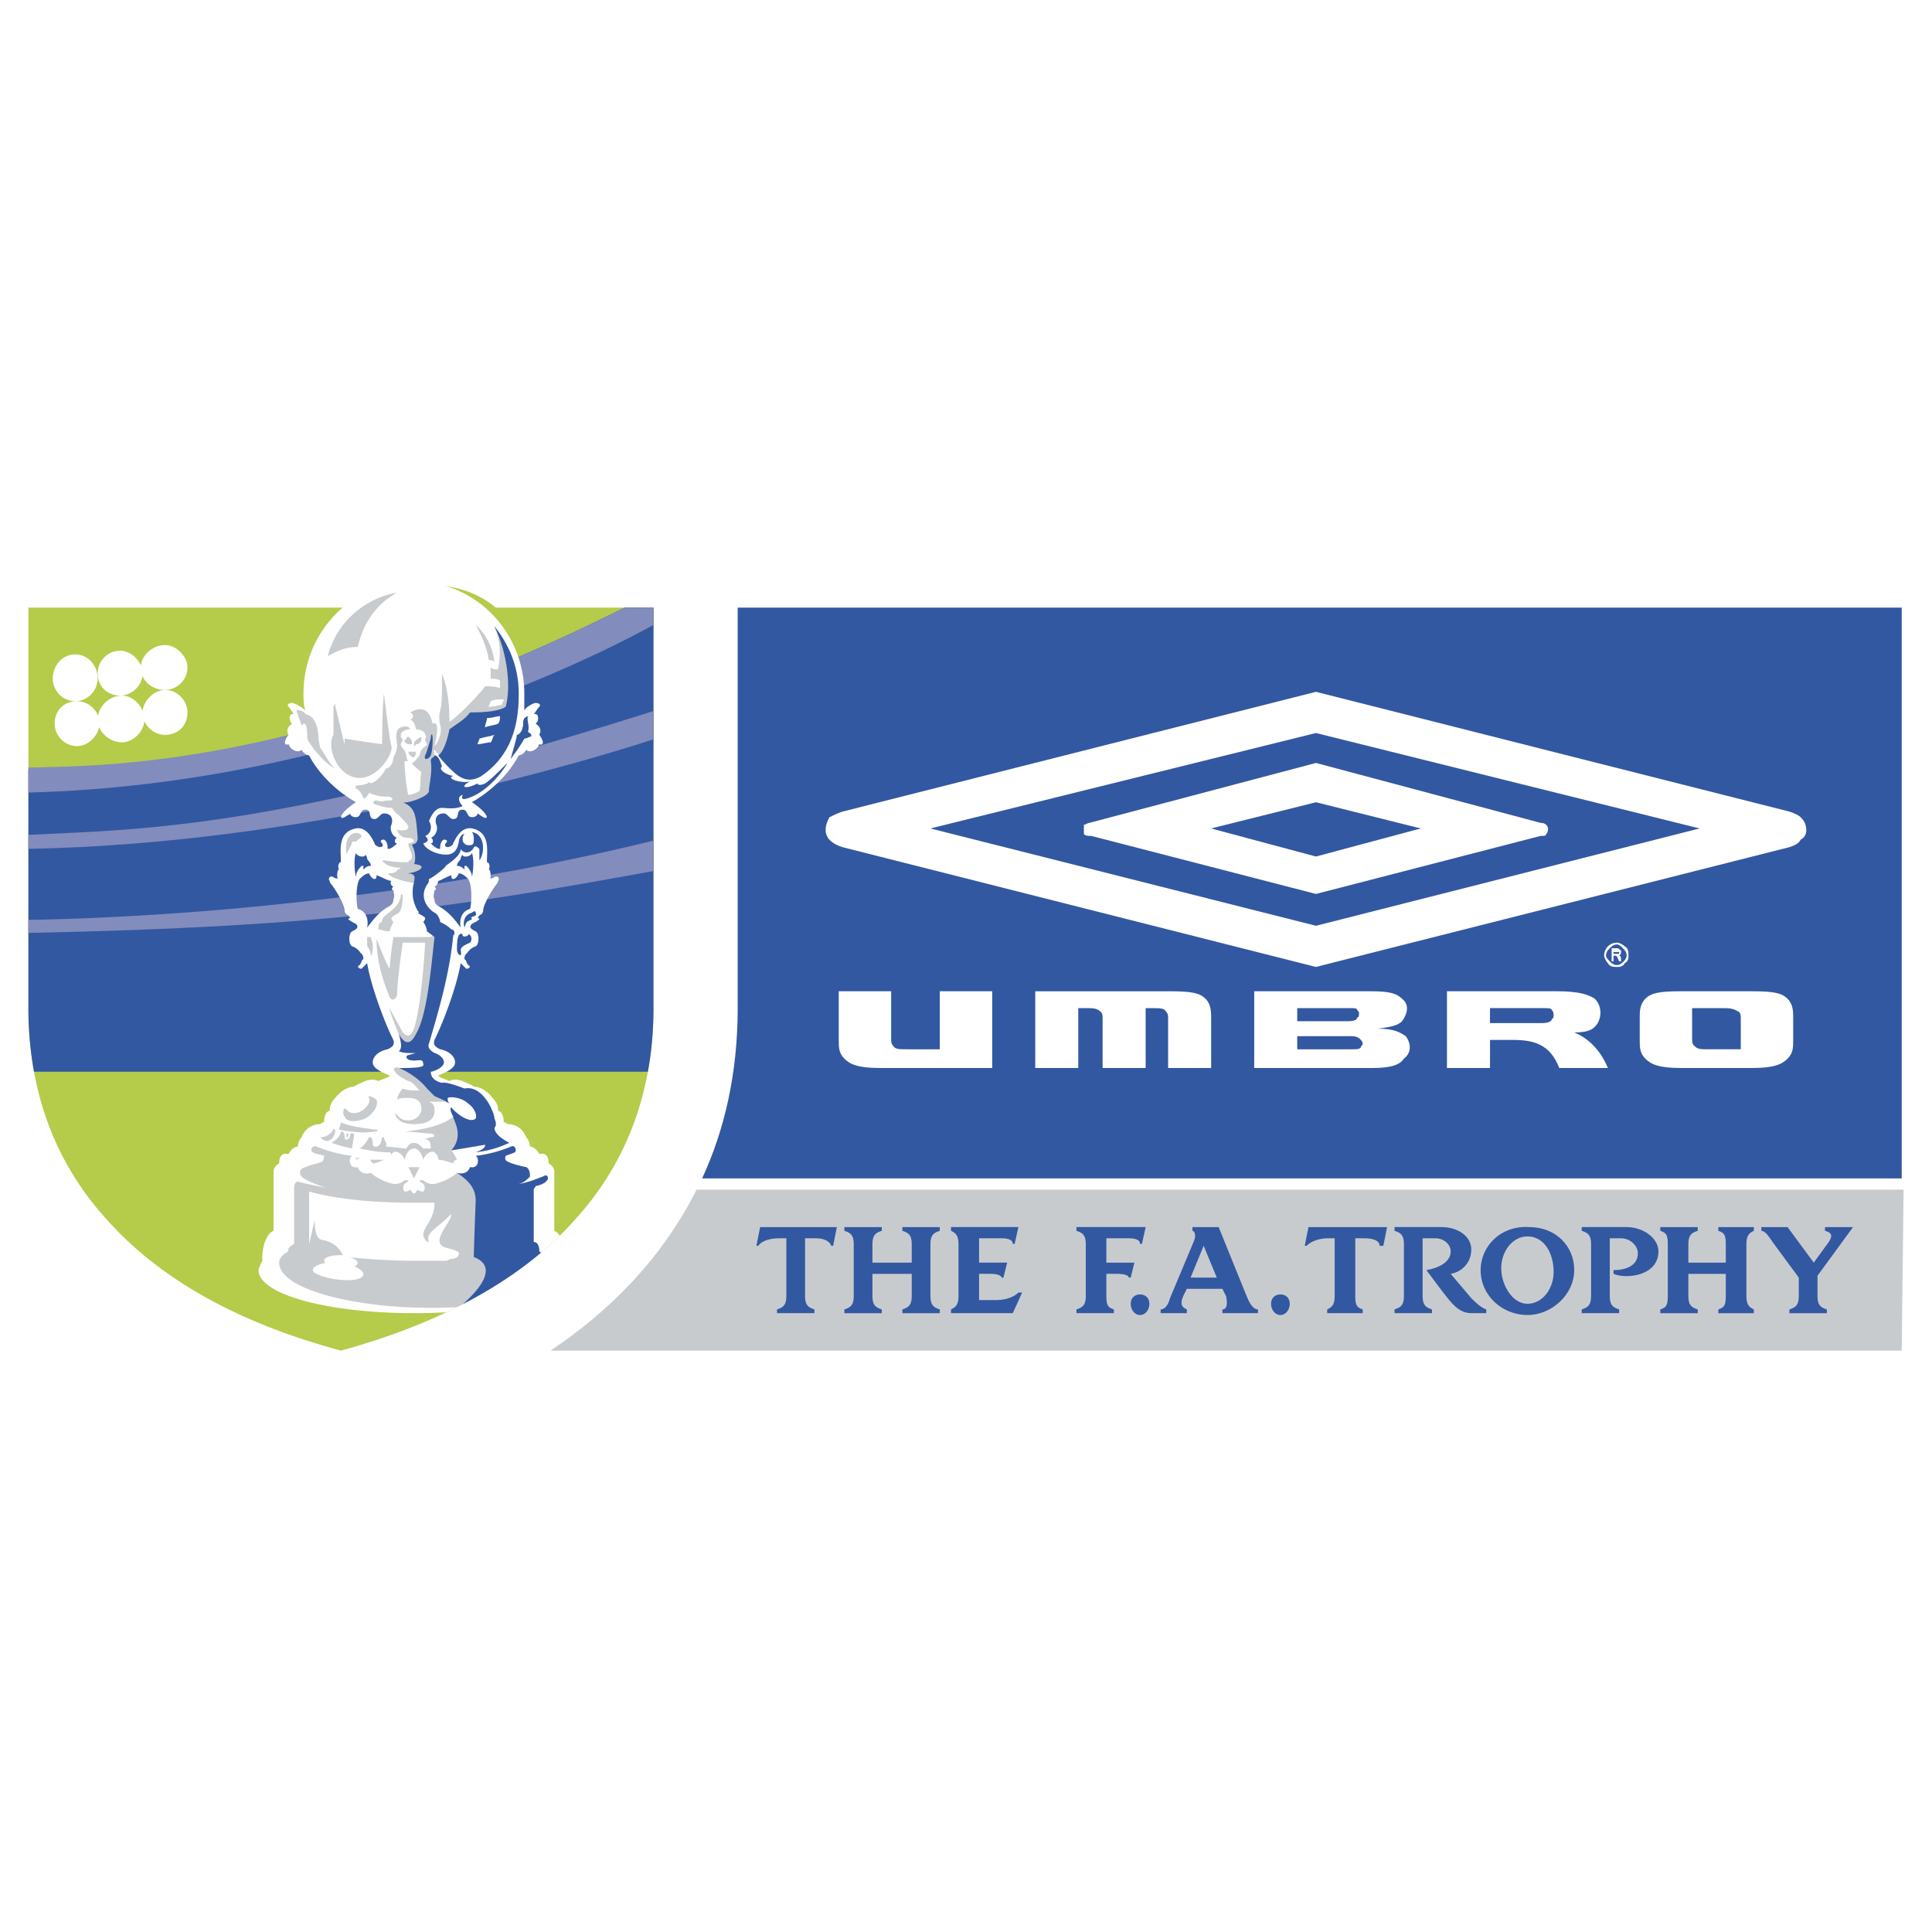
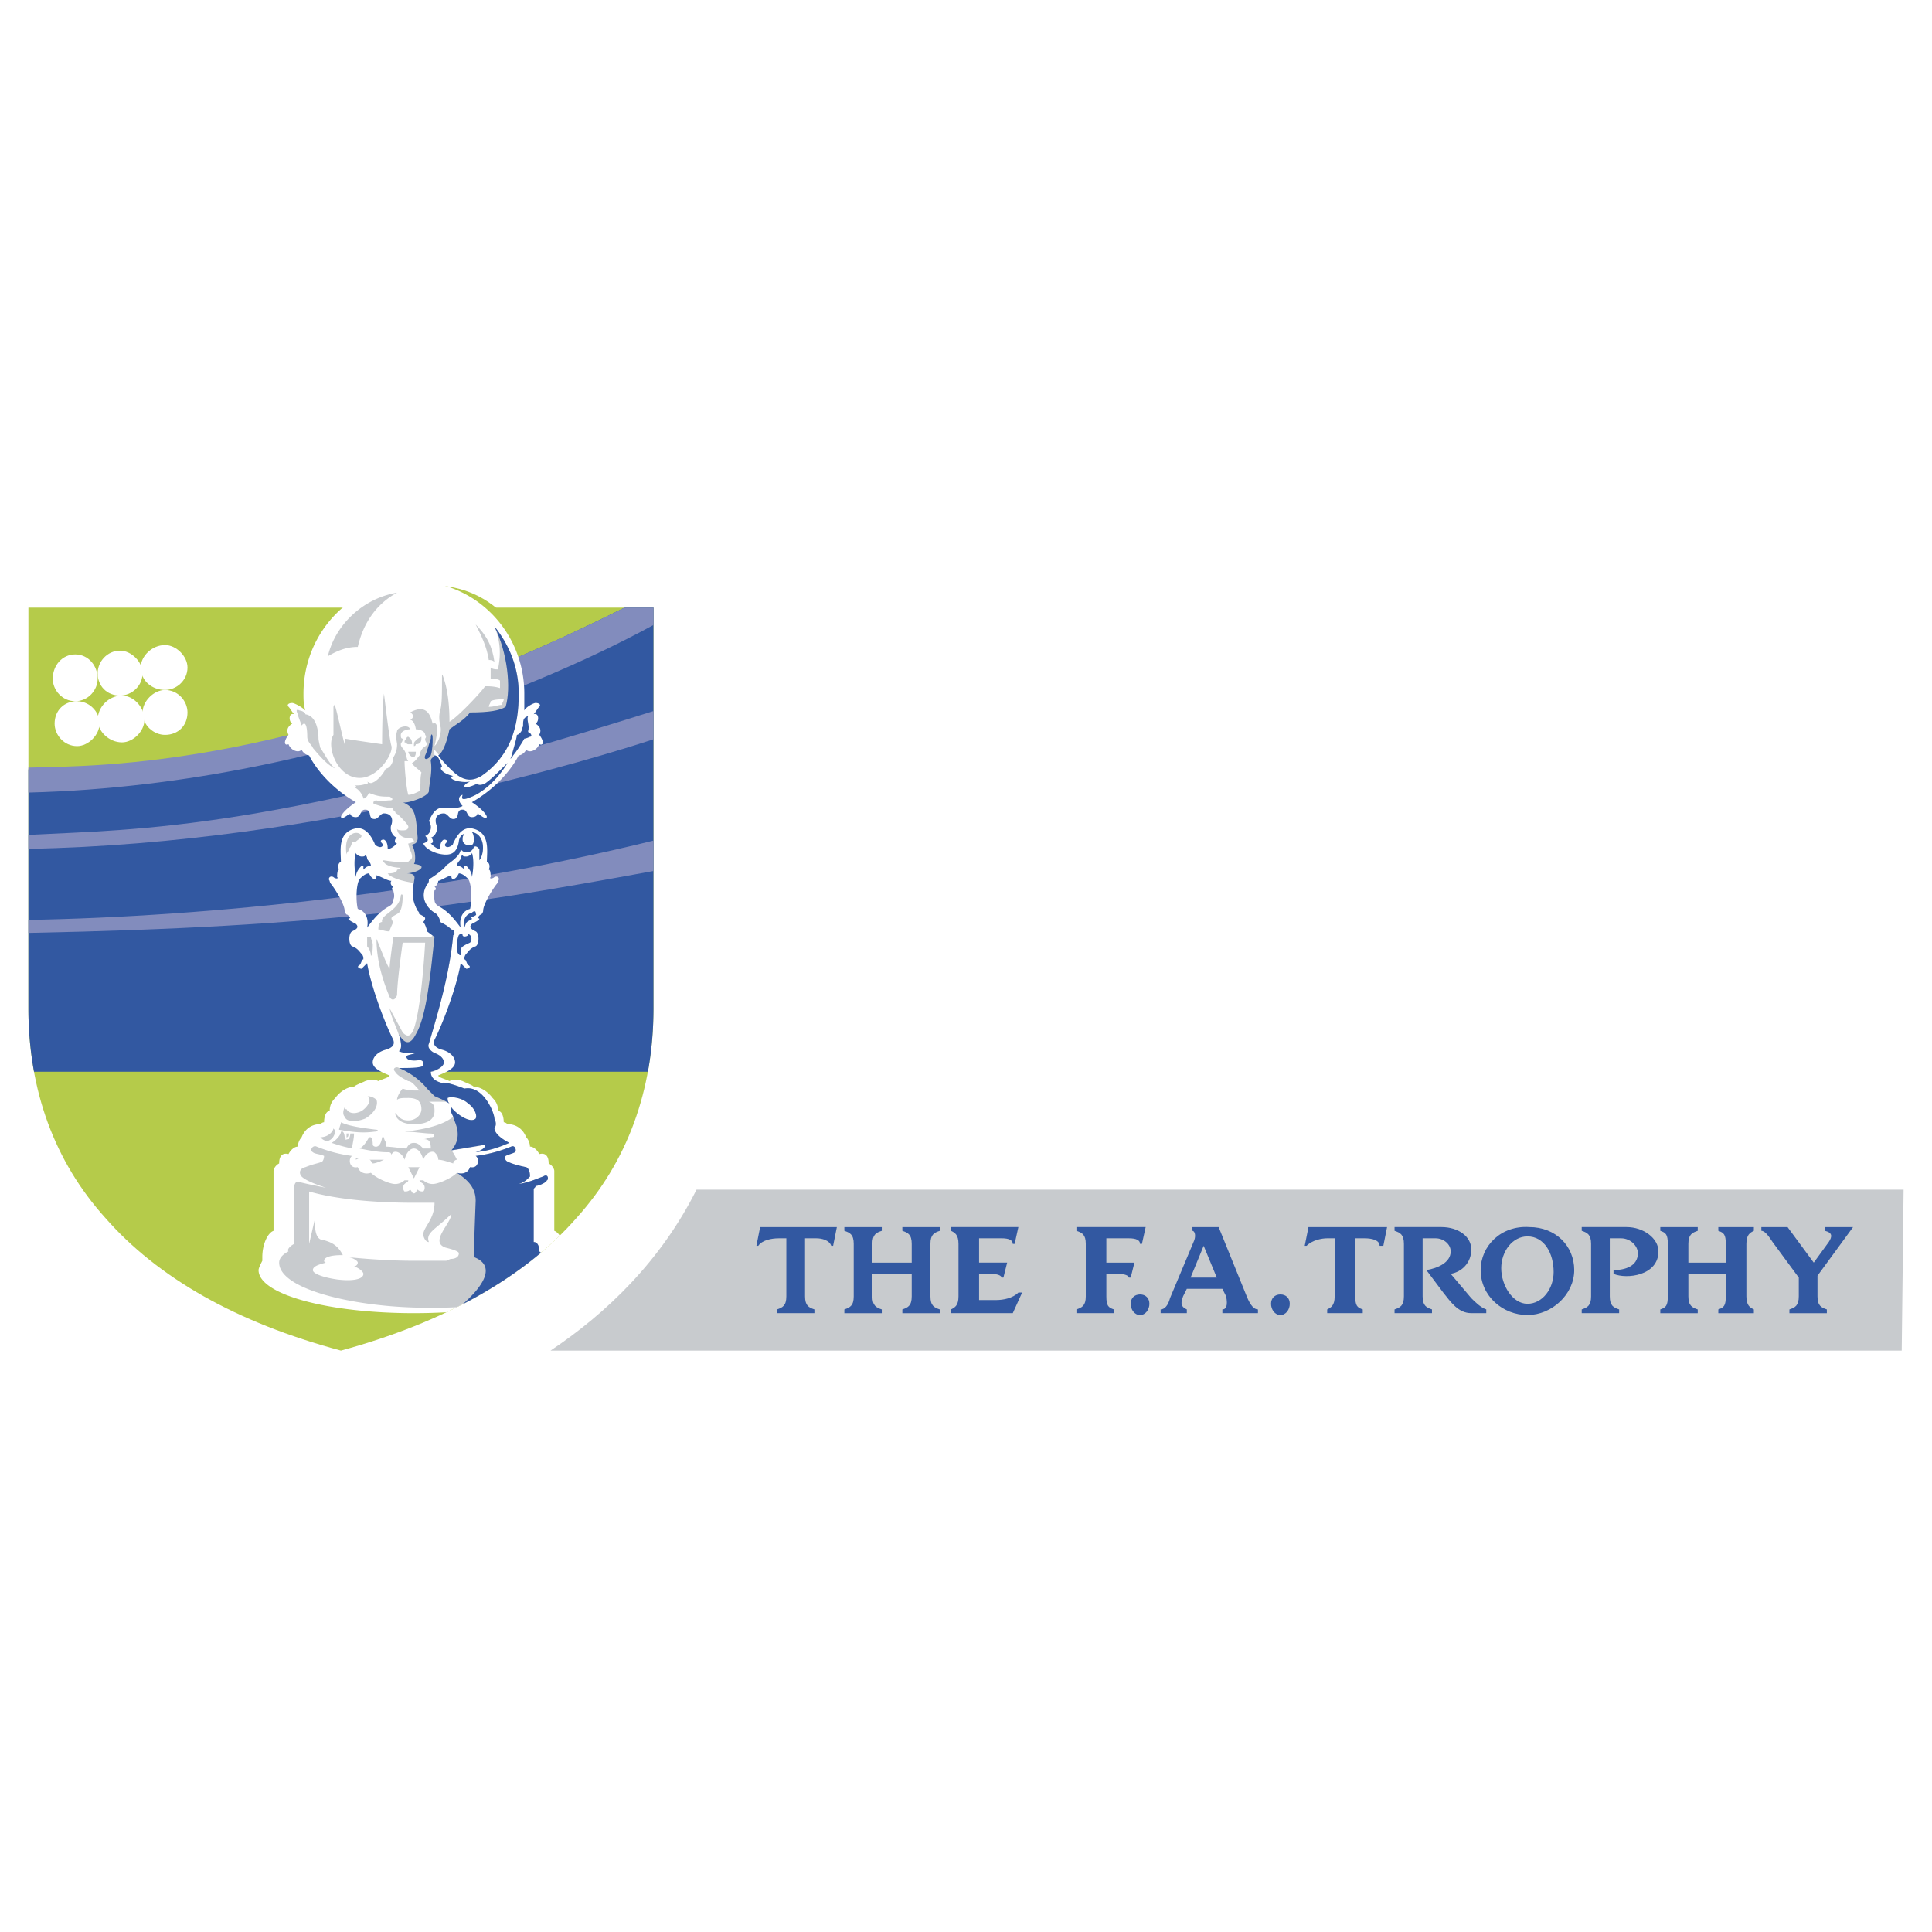
<svg xmlns="http://www.w3.org/2000/svg" width="2500" height="2500" viewBox="0 0 192.756 192.756">
  <g fill-rule="evenodd" clip-rule="evenodd">
-     <path fill="#fff" d="M0 0h192.756v192.756H0V0z" />
-     <path d="M73.599 60.623v39.958c0 6.535-1.307 12.135-3.548 16.99h119.683V60.623H73.599z" fill="#3258a1" />
    <path d="M69.492 118.691c-3.548 7.094-8.963 12.322-14.564 16.057h134.807l.188-16.057H69.492z" fill="#c8cbce" />
    <path d="M75.839 122.426h7.655l-.373 1.867h-.187c-.187-.561-.934-.748-1.494-.748h-1.12v5.789c0 .934.374 1.119.934 1.307v.373H77.52v-.373c.56-.188.934-.373.934-1.307v-5.789h-.747c-.747 0-1.68.188-2.054.748h-.187l.373-1.867zM93.764 122.799c-.561.186-.934.373-.934 1.307v5.229c0 .934.373 1.119.934 1.307v.373H90.03v-.373c.56-.188.934-.373.934-1.307v-2.242h-3.921v2.242c0 .934.373 1.119.934 1.307v.373h-3.734v-.373c.56-.188.934-.373.934-1.307v-5.229c0-.934-.374-1.121-.934-1.307v-.373h3.734v.373c-.561.186-.934.373-.934 1.307v1.867h3.921v-1.867c0-.934-.374-1.121-.934-1.307v-.373h3.734v.373zM99.365 129.707c.748 0 1.682-.188 2.24-.748h.373l-.932 2.055h-6.163v-.373c.374-.188.747-.373.747-1.307v-5.229c0-.934-.374-1.121-.747-1.307v-.373h6.721l-.373 1.68h-.186c0-.373-.375-.561-1.121-.561h-2.24v2.428h2.801l-.373 1.494h-.188c0-.188-.373-.375-1.121-.375h-1.119v2.615h1.681v.001zM114.303 122.426l-.373 1.68h-.188c0-.373-.373-.561-1.121-.561h-2.24v2.428h2.801l-.373 1.494h-.188c0-.188-.373-.375-1.119-.375h-1.121v2.242c0 .934.188 1.119.748 1.307v.373h-3.734v-.373c.561-.188.934-.373.934-1.307v-5.229c0-.934-.373-1.121-.934-1.307v-.373h6.908v.001zM113.742 129.146c.561 0 .934.373.934.934s-.373 1.121-.934 1.121-.934-.561-.934-1.121.374-.934.934-.934zM120.09 124.293l1.309 3.174h-2.615l1.306-3.174zm1.494-1.867h-2.613v.373c.186 0 .373.373.186.934l-2.426 5.787c-.188.748-.561 1.121-.934 1.121v.373h2.613v-.373c-.373-.188-.746-.373-.373-1.307l.373-.748h3.547l.375.748c.186.934 0 1.307-.375 1.307v.373h3.549v-.373c-.373 0-.748-.373-1.121-1.307l-2.801-6.908zM127.746 129.146c.561 0 .934.373.934.934s-.373 1.121-.934 1.121-.934-.561-.934-1.121.374-.934.934-.934zM130.547 122.426h7.842l-.373 1.867h-.373c0-.561-.748-.748-1.494-.748h-.934v5.789c0 .934.186 1.119.746 1.307v.373h-3.547v-.373c.373-.188.746-.373.746-1.307v-5.789h-.746c-.561 0-1.494.188-2.055.748h-.186l.374-1.867zM143.99 128.959l-1.68-2.24c1.119-.186 2.426-.746 2.426-1.867 0-.746-.746-1.307-1.494-1.307h-1.307v5.789c0 .934.375 1.119.934 1.307v.373h-3.734v-.373c.561-.188.934-.373.934-1.307v-5.229c0-.934-.373-1.121-.934-1.307v-.373h4.668c1.682 0 2.988.932 2.988 2.24 0 1.307-.934 2.24-2.055 2.426l2.055 2.428c.373.373.934.934 1.494 1.121v.373h-1.494c-1.307.001-2.055-1.12-2.801-2.054zM152.393 131.201c-2.428 0-4.668-1.867-4.668-4.482 0-2.426 2.053-4.48 4.854-4.293 2.615 0 4.482 1.867 4.482 4.293 0 2.427-2.241 4.482-4.668 4.482zm0-1.121c1.492 0 2.613-1.494 2.613-3.174 0-1.867-.934-3.549-2.613-3.549-1.494 0-2.615 1.494-2.615 3.176-.001 1.68 1.12 3.547 2.615 3.547zM162.287 122.426c1.682 0 3.176 1.119 3.176 2.426 0 2.428-3.176 2.801-4.482 2.24v-.373c1.121 0 2.428-.373 2.428-1.68 0-.746-.746-1.494-1.68-1.494h-1.121v5.789c0 .934.373 1.119.934 1.307v.373h-3.734v-.373c.561-.188.934-.373.934-1.307v-5.229c0-.934-.373-1.121-.934-1.307v-.373h4.479v.001zM174.984 122.799c-.373.186-.746.373-.746 1.307v5.229c0 .934.373 1.119.746 1.307v.373h-3.547v-.373c.559-.188.746-.373.746-1.307v-2.242h-3.734v2.242c0 .934.373 1.119.934 1.307v.373h-3.734v-.373c.561-.188.748-.373.748-1.307v-5.229c0-.934-.188-1.121-.748-1.307v-.373h3.734v.373c-.561.186-.934.373-.934 1.307v1.867h3.734v-1.867c0-.934-.188-1.121-.746-1.307v-.373h3.547v.373zM179.465 127.467l-2.613-3.549c-.373-.561-.746-1.119-1.121-1.119v-.373h2.615l2.613 3.547 1.494-2.055c.373-.561.373-.934-.373-1.119v-.373h2.801l-3.549 4.854v2.055c0 .934.373 1.119.934 1.307v.373h-3.734v-.373c.561-.188.934-.373.934-1.307v-1.868h-.001z" fill="#3258a1" />
    <path d="M2.834 60.623v39.958c0 8.215 2.614 15.311 7.655 20.91 5.228 5.977 13.07 10.457 23.526 13.258 10.269-2.801 18.298-7.281 23.525-13.258 5.041-5.6 7.655-12.695 7.655-20.91V60.623H2.834z" fill="#b5cb4a" />
    <path d="M45.965 68.278c2.614 2.801 3.361 4.668 7.469 2.241v-.747c0-6.348-4.108-11.39-10.456-11.39.934 4.668 1.12 7.095 2.987 9.896z" fill="#b5cb4a" />
    <path d="M5.262 67.718c0-1.307.933-2.427 2.24-2.427s2.241 1.12 2.241 2.427c0 1.121-.934 2.241-2.241 2.241s-2.24-1.121-2.24-2.241zM5.449 72.199c0-1.307.934-2.24 2.241-2.24 1.12 0 2.24.934 2.24 2.24 0 1.12-1.12 2.241-2.24 2.241-1.308-.001-2.241-1.121-2.241-2.241zM9.743 67.158c0-1.121.934-2.241 2.24-2.241 1.121 0 2.241 1.12 2.241 2.241 0 1.307-1.12 2.24-2.241 2.24-1.306 0-2.24-.934-2.24-2.24z" fill="#fff" />
    <path d="M9.743 71.826c0-1.307 1.12-2.428 2.427-2.428 1.12 0 2.24 1.121 2.24 2.428 0 1.12-1.12 2.24-2.24 2.24-1.307 0-2.427-1.12-2.427-2.24zM14.038 66.597c0-1.12 1.12-2.24 2.427-2.24 1.12 0 2.241 1.12 2.241 2.24 0 1.307-1.121 2.241-2.241 2.241-1.307 0-2.427-.934-2.427-2.241z" fill="#fff" />
    <path d="M14.224 71.079c0-1.12 1.121-2.24 2.241-2.24 1.307 0 2.241 1.12 2.241 2.24 0 1.307-.934 2.24-2.241 2.24-1.12 0-2.241-.933-2.241-2.24z" fill="#fff" />
    <path d="M64.64 106.928H3.394a35.294 35.294 0 0 1-.56-6.348V76.765c7.271-.224 27.344-.05 59.47-16.143h2.893v39.958c0 2.197-.186 4.316-.557 6.348z" fill="#3258a1" />
    <path d="M2.834 83.296c11.235-.578 24.55-.39 62.362-12.354v2.816c-4.872 1.601-32.938 10.406-62.362 10.929v-1.391zM2.834 91.779c18.125-.323 41.342-2.74 62.362-7.911v3.033c-19.523 3.574-32.357 5.576-62.362 6.176v-1.298zM2.834 76.583c7.271-.195 27.344.122 59.47-15.961h2.893v1.73c-4.63 2.558-30.261 15.899-62.363 16.722v-2.491z" fill="#828cbd" />
    <path d="M55.849 123.281c-.168-.248-.358-.42-.548-.482v-5.975c0-.188-.187-.561-.561-.748 0-.561-.187-1.119-.934-.934-.187-.373-.56-.746-.933-.746 0-.373-.187-.748-.374-.934-.374-.934-1.121-1.307-1.867-1.307 0 0-.187-.188-.374-.188 0-.561-.187-1.121-.56-1.121 0-.559-.187-.932-.56-1.307-.56-.746-1.307-1.119-1.867-1.119-.187-.188-.747-.375-1.121-.561-.56-.188-.933-.188-1.307 0-.374-.188-1.12-.373-1.12-.561.934-.373 1.68-.746 1.68-1.307s-.56-1.121-1.494-1.307c-.374-.188-.747-.373-.56-.934.934-1.867 2.24-5.414 2.614-7.656l.561.561c.187 0 .56-.187.187-.373-.187-.188-.187-.561-.374-.561 0-.187 0-.373.187-.56.187-.187.373-.56.933-.747.374-.187.374-1.307 0-1.493-.373-.187-.747-.374-.373-.747.747-.374.933-.561.56-.561 0 0 .187-.373.373-.373 0 0 .187-.187.187-.374 0-.56.747-1.867 1.307-2.614.187-.187.187-.374.187-.374.187-.187 0-.56-.374-.374-.187.187-.56.187-.373 0 0-.187 0-.747-.187-.747.187-.373 0-.747-.187-.747 0-1.121.374-2.987-1.494-3.361-1.121-.187-1.681 1.12-1.867 1.494 0 .187-.374.374-.56.374-.187 0-.374-.187-.187-.374s.187-.374-.187-.374c-.374.187-.374.747-.374.934-.374 0-.747-.374-.934-.56.374 0 .187-.56 0-.56.56-.187.747-.934.56-1.307-.187-.561 0-1.121.747-1.121.374 0 .56.56.934.56.747 0 .187-.934.933-.934.561 0 .374.747.934.747.373 0 .56-.187.56-.374.56.374.747.56.934.374 0-.187-.374-.747-1.494-1.494 2.614-1.494 4.107-3.548 4.667-4.668.187 0 .561-.187.747-.56.374.373 1.12 0 1.307-.561.374.187.561-.187 0-.934.187-.373.187-.747-.373-1.12.373-.187.373-1.12-.187-.934.187-.187.374-.56.56-.747.187-.187 0-.374-.373-.374-.187 0-.934.374-1.12.747v-1.681c0-6.162-4.855-11.203-11.016-11.203-6.162 0-11.016 5.042-11.016 11.203 0 .56 0 1.12.187 1.681-.373-.374-1.12-.747-1.307-.747-.374 0-.56.187-.374.374.187.187.374.56.561.747-.561-.187-.561.747-.187.934-.56.374-.56.747-.374 1.12-.56.747-.373 1.121 0 .934.187.561.934.934 1.308.561.187.373.56.56.746.56.561 1.12 2.054 3.174 4.668 4.668-1.12.747-1.493 1.307-1.493 1.494.187.187.373 0 .933-.374 0 .187.187.374.56.374.561 0 .374-.747.934-.747.747 0 .187.934.934.934.374 0 .56-.56.934-.56.747 0 .934.56.747 1.121-.187.373 0 1.12.56 1.307-.187 0-.374.56 0 .56-.187.187-.56.56-.934.56 0-.187 0-.747-.374-.934-.374 0-.374.187-.187.374s0 .374-.187.374c-.186 0-.56-.187-.56-.374-.187-.374-.747-1.68-1.867-1.494-1.867.374-1.493 2.24-1.493 3.361-.187 0-.374.374-.187.747-.187 0-.187.561-.187.747.187.187-.187.187-.374 0-.374-.187-.561.187-.374.374 0 0 0 .187.187.374.56.747 1.307 2.054 1.307 2.614 0 .187.187.374.187.374.187 0 .374.373.374.373-.374 0-.187.187.56.561.374.373 0 .56-.373.747-.374.187-.374 1.307 0 1.493.56.187.747.561.934.747.187.187.187.373.187.56-.187 0-.187.373-.373.561-.374.187 0 .373.187.373l.56-.561c.374 2.242 1.68 5.789 2.614 7.656.187.561-.187.746-.56.934-.933.186-1.494.746-1.494 1.307s.747.934 1.681 1.307c0 .188-.747.373-1.12.561-.374-.188-.747-.188-1.308 0-.373.186-.934.373-1.12.561-.56 0-1.307.373-1.867 1.119-.373.375-.56.748-.56 1.307-.374 0-.56.561-.56 1.121-.187 0-.374.188-.374.188-.747 0-1.494.373-1.867 1.307a1.426 1.426 0 0 0-.374.934c-.373 0-.747.373-.934.746-.747-.186-.934.373-.934.934-.373.188-.56.561-.56.748v5.975c-.56.186-1.12 1.307-1.12 2.613v.373c-.187.375-.374.748-.374.934 0 2.428 6.908 4.295 15.498 4.295a57.74 57.74 0 0 0 3.245-.09c4.472-2.113 8.268-4.67 11.309-7.643zm-20.34-38.199c0 .187.374.374.561.374s.373 0 .373-.187c.187.187.187.373.187.373 0 .187.374.374.374.747-.374 0-.561.187-.747.373v-.373h-.187c-.374.373-.561.747-.561 1.12-.186-.933-.186-1.867 0-2.427zm3.735 4.668c0 .374-.187.56-.56.747-.933.561-1.494 1.307-2.054 2.054.187-.934-.187-1.68-.934-1.867-.187-.747-.187-2.427.187-2.987.187-.187.56-.56.933-.56.187.373.374.56.56.56.187 0 .187-.187.187-.374.56.187 1.12.56 1.494.56-.187.187 0 .56.187.56-.187.187-.187.374 0 .374 0 .186.187.559 0 .933zm6.721-4.108s0-.187.187-.373c0 .187.187.187.374.187s.56-.187.56-.374c.187.56.187 1.494 0 2.427 0-.373-.187-.747-.56-1.12h-.187v.373c-.187-.187-.374-.373-.747-.373 0-.373.373-.56.373-.747zm-2.613 3.174c.187 0 .187-.187 0-.374.187 0 .374-.374.374-.56.187 0 .747-.374 1.307-.56 0 .187 0 .374.187.374s.373-.187.56-.56c.373 0 .747.373.934.56.374.56.374 2.24.187 2.987-.747.187-1.12.933-.934 1.867-.56-.747-1.12-1.493-2.054-2.054-.374-.187-.56-.373-.56-.747-.188-.373-.001-.746-.001-.933z" fill="#fff" />
    <path d="M37.19 116.076c.374 0 1.12-.373 1.12-.373h-1.494c.187 0 .187.188.374.373zM40.738 116.449l.56 1.121.56-1.121h-1.12zM40.738 73.506c-.187 0-.187.187-.187.187-.187.187-.187.187-.187.374.187 0 .187.187.374.187h.374c-.001-.562-.188-.562-.374-.748zM49.326 66.037c-.187-1.494-.747-2.614-1.867-3.734.56 1.12 1.121 2.24 1.307 3.547.187.001.374.001.56.187zM41.484 74.252c.374 0 .56-.187.56-.56v-.187c-.374.187-.374.187-.56.374-.187.187-.187.187-.187.56.001 0 .187 0 .187-.187z" fill="#c8cbce" />
    <path d="M39.617 74.252c0 .187 0 .747-.374 1.307 0 .56-.373 1.121-.747 1.121-.187.373-.56.934-1.12 1.307-.373.187-.373.187-.747 0 .187.187 0 .187 0 .187-.56.187-.747.187-1.307.187.187 0 .374.187 0 .187.561.187.934.934.934 1.121.187 0 .374-.187.56-.561.934.374 1.307.374 2.054.374.373.187.373.373 0 .373-.561 0-.747.187-1.307 0-.374 0-.374.374-.187.374.56.187 1.12.374 1.681.374.187 0 .187.373.374.373 0 .187.187.187.373.374.187.187.934.934.934 1.121 0 .373-.374.373-.561.373s-.56 0-.56-.187c0 .56.56.934.934.934.187 0 .747 0 .747.374 0 0-.374.187-.56.187 0 .374.373.934.373 1.307s-.373.374-.373.56c-.747 0-1.307 0-2.428-.187-.187 0-.187.187 0 .187.187.374 1.121.56 1.681.56 0 0-.187.187-.374.187 0 .374-.747.374-.934.374.374.56 2.241.933 2.614.933-.374 1.307.187 2.427.373 2.801.187.187.187.187 0 .187.187.187.747.373.747.56 0 .187-.187.374-.187.374.187.187.374.747.374.934.374 0 .56.187.56.373s-.373.187-.56.187H39.243s-.373 2.614-.373 3.174c-.374-.561-1.12-2.614-1.307-2.987 0 2.614.933 4.854 1.307 5.788.187.373.56.373.747-.188 0-.746.187-2.613.56-5.227h2.241c-.187 3.174-.56 6.909-1.12 8.588-.374.934-.747.748-1.121.373-.187-.373-1.12-2.053-1.307-2.426.187 1.307 1.68 3.547.933 4.293.374.188 1.121.188 1.681.188-.56.188-.747.188-.747.373 0 .188.373.373.56.373.56 0 .933-.186.933.373.187.375-.373.375-.933.375h-1.494c-.187-.188-.747 0-.373.373.187.373.933.746 1.307.934.373 0 .747.561 1.12.934-.747 0-1.12 0-1.681-.188-.187.188-.56.748-.56 1.121.187-.188.56-.188 1.121-.188.933 0 1.307.375 1.307 1.121 0 .561-.56 1.119-1.307 1.119-.747 0-.934-.373-1.307-.746 0 .373.373 1.121 1.867 1.121s2.054-.561 2.054-1.309c0-.373 0-.746-.56-.932h1.494c.187 0 .187 0 .56.186-.187-.186-.187-.373-.187-.561.373-.186 1.493 0 2.054.561.56.373.934 1.121.747 1.494-.56.561-2.054-.561-2.427-1.121-.187.188 0 .561.187.934-1.121.934-3.174 1.307-4.855 1.494.934 0 2.054.188 2.614.188.374 0 .56.373 0 .373-.187 0-.374.186-.747.186.561 0 .747.188.747.934h-.747c-.373-.373-.56-.559-.933-.559-.374 0-.56.186-.747.559-.374 0-1.494-.186-2.054-.186.187-.373-.187-.561-.187-.934h-.187c-.187 1.307-.934.934-.934.746 0-.186 0-.561-.187-.746h-.187c-.187.373-.56.934-.933 1.119.933.188 1.867.375 2.8.375.187 0 .374 0 .374.373 0-.188 0-.188.187-.373.374-.188.934.186 1.12.746.187-.746.561-1.121.934-1.121s.747.375.933 1.121c.187-.561.747-.934 1.121-.746.187.186.374.373.374.746.373 0 .934.188 1.494.373 0-.186.187-.373.373-.373-.187-.373-.373-.746-.56-.934a62.624 62.624 0 0 0 3.361-.561c.373.373-.934.748-.934.748 1.307-.188 2.614-.561 3.361-.934-.747-.375-1.494-.934-1.494-1.494.187-.188.187-.561 0-.934 0-.561-1.12-3.361-2.987-2.988 0 0-1.867-.746-2.241-.561-.747-.186-1.12-.559-1.12-1.119h.187c.561-.188 1.121-.561 1.121-.934s-.374-.746-.934-.934c-.374-.188-.747-.561-.56-.934.934-3.174 2.054-6.908 2.427-10.83.187 0 .187-.56-.187-.56-.373-.374-.747-.56-1.12-.747 0-.187-.187-.747-.56-.933-.374-.187-1.681-1.307-.747-2.801.187-.187.187-.374.187-.56.187 0 1.68-1.121 1.68-1.307.187-.187 1.307-.934 1.494-1.681.374.561.934.374 1.307-.187.187-.187.374 0 .56.187v1.121c.561-.747.561-2.614-.747-2.801.187.187.187.56.187.747 0 .56-.187.56-.56.56-.187 0-.561-.187-.561-.56 0-.187 0-.373.187-.56-.374 0-.374.747-.374.747-.56 1.68-.934 1.307-1.494 1.307-1.307 0-2.054-.561-2.241-1.121.374-.187.374-.56.187-.747.56-.187.747-.934.374-1.494.187-.561.56-1.307 1.307-1.307.374 0 1.307.187 2.054-.187a.583.583 0 0 1 0-1.12c0 .187-.373.747.934.187.933-.374 2.427-1.494 3.547-3.361-.934.934-1.68 1.681-2.24 2.054-.374.187-.747.187-.747 0-1.494.747-1.681.187-.747-.187-1.12.187-2.427-.373-1.68-.56-.934-.187-1.494-.747-1.121-.934-.187-.56-.373-1.12-.747-1.12 0-.374-.187-.374 0-.56.187.187 1.867 2.24 2.427 2.614s1.307.56 2.24 0c2.988-2.054 3.734-5.041 3.734-8.215 0-2.614-.934-4.854-2.427-6.722.934 2.241.374 3.921.374 4.294-.187 0-.56 0-.747-.187v1.121c.187 0 .747 0 .933.187v.747c-.56-.187-1.12-.187-1.493-.187-.187.374-2.614 2.987-3.548 3.548 0-1.681-.187-3.174-.56-4.294-.187-.56-.187-.56-.187 0 0 1.494 0 2.614-.187 3.174-.187.747 0 1.307 0 1.494.187.374 0 1.494-.56 2.054.187-.747.56-2.614-.187-2.241-.187-.747-.56-2.054-2.24-1.12.374.187.374.56 0 .747.374 0 .56.747.56.934.374 0 .934.187.934.56.187.187 0 .374 0 .374 0 .374.187.374.187.56-.187.374-.56.187-.747 1.121-.187.187-.374.56-.747.747 0 .187.56.561.934.934-.187.934 0 .934-.187 1.867-.374.187-.747.374-1.12.374-.187-.56-.374-2.614-.374-3.361h.374c-.187-.187-.187-.56-.187-.56-.187-.747-.56-.747-.56-1.121 0-.187.187-.187.187-.56-.187 0-.187-.187-.187-.374 0-.373.56-.56.934-.56-.187-.561-1.307-.187-1.307.187-.186.557 0 1.117 0 1.303zm9.336-4.294c.373-.187.933-.187 1.307-.187 0 .187-.187.374-.187.56-.374 0-.747.187-1.307.187 0-.186.187-.373.187-.56z" fill="#c8cbce" />
    <path d="M41.111 75h-.373c0 .187.187.374.187.374.187.187.374.187.374.187.187-.187.187-.374.187-.56h-.187L41.111 75zM37.75 92.737c.373 0 .56.187 1.12.187 0-.187.373-.934.373-.934s-.187-.187-.187-.374.56-.373.747-.56c.374-.374.374-1.494.374-1.681 0-.187-.187-.187-.187 0-.187 1.494-2.054 1.867-1.867 2.614-.373.001-.373.561-.373.748zM34.576 113.463c.187 0 .187-.188.187-.373h-.187v.373c-.187.185 0 .185 0 0zM39.617 59.129c-3.361.56-6.162 3.174-6.909 6.348.934-.56 1.867-.934 2.988-.934.56-2.427 1.867-4.294 3.921-5.414zM30.095 72.386c.56-.747.56.933.56 1.12 0 .56.561.934.561 1.121.187.187 1.307 1.68 2.24 2.054-.56-.374-1.307-1.867-1.494-2.054 0 0-.187-.747-.187-.934 0-.187 0-2.241-1.307-2.427 0-.187-.373-.373-.56-.373-.374-.187-.374 0-.187.373 0 .186.187.56.374 1.12zM53.97 124.986a2.163 2.163 0 0 0-.163-.135c0-.559-.187-.934-.56-.934v-5.227c0-.188.187-.188.187-.375.373 0 1.12-.373 1.12-.559.187 0 .187-.748-.373-.375-.561.188-1.307.561-2.428.748.561-.188.747-.373 1.121-.748 0-.186 0-.746-.374-.934-.934-.186-1.494-.373-1.867-.559-.374-.188-.187-.561-.187-.561.373-.188.56-.188.933-.373.187-.188 0-.748-.373-.561-.934.373-2.054.746-3.548.934.374.186.374 1.307-.56 1.119-.187.561-.747.748-1.307.561-.56.561-1.867 1.121-2.427 1.121s-.934-.373-.934-.373h-.373c0 .186.187.186.373.373.187.186.187.561 0 .746-.187 0-.373 0-.56-.186-.187.186-.187.373-.373.373-.187 0-.187-.188-.374-.373-.187.186-.374.186-.561.186-.187-.186-.187-.561 0-.746.187-.188.374-.188.374-.373h-.374s-.373.373-.933.373-1.867-.561-2.427-1.121c-.561.188-1.12 0-1.307-.561-.934.188-.934-.934-.56-1.119a13.876 13.876 0 0 1-3.548-.934c-.373-.188-.747.373-.373.561.187.186.747.186 1.12.373 0 0 0 .373-.187.561-.374.186-.747.186-1.681.559-.747.188-.56.748-.373.934.373.375 1.307.748 2.427 1.121-.934-.188-1.867-.373-2.614-.561-.374-.186-.56.188-.56.561v5.602c-.374.188-.747.561-.561.746-.373.188-.934.561-.934 1.121 0 2.613 7.095 4.295 13.444 4.48 1.508.047 2.934.035 4.276-.031 3.171-1.58 5.98-3.397 8.399-5.434zm-8.938.614c-.187 0-.373.186-.56.186h-3.174c-2.427 0-4.855-.186-6.722-.373.561 0 1.121.373 1.121.561s-.187.373-.374.373c.561.188.934.561.934.746 0 .561-1.12.748-2.614.561-1.307-.186-2.427-.561-2.427-.934s.56-.559 1.307-.746c-.187 0-.187-.188-.187-.188 0-.373.747-.561 1.681-.561h.187c-.56-1.119-1.307-1.307-1.867-1.492-.747 0-.934-.748-.934-2.055l-.561 2.428v-5.229c2.614.748 6.349 1.121 10.457 1.121h2.054c0 1.68-1.121 2.428-1.121 3.174 0 .186.187.746.561.746-.374-.934.747-1.307 2.24-2.801 0 .934-2.24 2.801-.56 3.361.747.188 1.307.373 1.307.561-.001.561-.748.561-.748.561zM37.376 112.902c.374 0 .374-.188.187-.188-1.494-.186-2.801-.373-3.547-.746 0 .188-.187.561-.187.746 1.12.188 2.241.376 3.547.188zM33.269 112.529c0 .373-.561.934-1.307.934.187.186.374.373.747.373.561-.188.747-.746.747-1.121 0 0-.187 0-.187-.186z" fill="#c8cbce" />
    <path d="M35.323 113.09h-.374s0 .373-.187.559c-.187 0-.374.188-.374-.186 0 0 0-.373-.187-.561h-.187c0 .373-.561.934-.934 1.121.56.186 1.12.373 2.054.559.002-.373.189-.934.189-1.492zM36.07 110.848c-.747.375-1.307.188-1.494-.186-.187 0-.187 0-.187-.188-.187.373-.187.748 0 .934.187.561 1.12.561 2.054.188.934-.561 1.308-1.307 1.121-1.867a1.42 1.42 0 0 0-.934-.373s.187 0 .187.186c.186.374-.187.933-.747 1.306zM35.883 115.516h-.374v.188l.374-.188zM33.269 70.519v2.8c-.747 1.121.374 4.295 2.614 4.295 1.867 0 3.36-2.428 3.174-3.174-.187-.56-.561-3.734-.747-5.228 0-.373 0-.187 0 0-.187 1.307-.187 5.041-.187 5.041-1.307-.187-2.614-.373-3.734-.56v.56c-.187-.56-.747-3.174-.934-3.734.001-.374.001-.374-.186 0zM34.576 85.269c0-.187.187-.374.187-.374s0-.187.187-.373c0 0 .187-.374.187-.56h.373c.187-.187.561-.374.561-.56-.188-.561-1.868-.561-1.495 1.867zM37.003 95.352c.187 0 .187-.934.187-1.121s-.187-.56-.187-.747h-.374v.934c.187.186.374.56.374.934z" fill="#c8cbce" />
    <path d="M52.687 71.452c-.747.187-.373.934-.56 1.121 0 .374-.374.747-.56.747 0 .374-.56 2.054-.56 2.241-.187.187 0 .187.187-.187.187-.187.934-1.307 1.121-1.681.187 0 .56-.187.56-.187.187 0 .187-.187 0-.374 0 0-.187 0-.187-.187.186-.559-.188-1.119-.001-1.493zM42.978 75.373c-.187.374-.747.56-.56 0 .187-.374.374-1.121.56-1.681 0-.56.187-.56.187 0 0 .374 0 1.121-.187 1.681zM49.326 62.49c1.307 2.614 1.681 6.162 1.121 8.029-.561.374-1.681.56-3.548.56-.56.747-1.307 1.12-2.054 1.681-.187.933-.56 2.24-1.12 2.614.56.747 1.68 1.867 2.054 2.054.56.374 1.307.56 2.24 0 2.988-2.054 3.734-5.041 3.734-8.215 0-2.616-.933-4.856-2.427-6.723zM46.712 93.297c0-.187.187 0 .187 0 .187.187.187.56 0 .747-.373.187-.934.373-.934.747.187.933-.374.373-.374 0 0-.561 0-1.121.187-1.494.187-.187.373-.187.373 0s.375.187.561 0zM47.272 91.43c.374-.187.187-.187.187-.373 0-.187-.187-.187-.373 0-.747.187-.934.933-.747 1.493.187-.56.187-.56.56-.747.187 0 .187-.187.187-.187-.187.001 0-.186.186-.186z" fill="#3258a1" />
-     <path d="M49.7 72.199c-.374.187-.934.187-1.307.374 0-.374.187-.56.187-.934.56 0 .934-.187 1.307-.187-.001.187-.001.56-.187.747zM49.326 73.319c-.56.187-.933.187-1.494.374 0 .187-.187.374-.187.56.373 0 .934-.187 1.307-.187.188-.187.188-.56.374-.747z" fill="#fff" />
    <path d="M45.592 117.01c1.121.748 1.867 1.494 1.867 2.801 0 0-.187 4.855-.187 5.602 2.283.879.933 2.914-1.101 4.707 2.923-1.512 5.533-3.225 7.798-5.133a2.163 2.163 0 0 0-.163-.135c0-.559-.187-.934-.56-.934v-5.227c0-.188.187-.188.187-.375.373 0 1.12-.373 1.12-.559.187 0 .187-.748-.373-.375-.561.188-1.307.561-2.428.748.561-.188.747-.373 1.121-.748 0-.186 0-.746-.374-.934-.934-.186-1.494-.373-1.867-.559-.374-.188-.187-.561-.187-.561.373-.188.56-.188.933-.373.187-.188 0-.748-.373-.561-.934.373-2.054.746-3.548.934.374.186.374 1.307-.56 1.119-.185.563-.745.75-1.305.563zM43.352 93.484c-.374 3.362-.747 7.842-1.867 9.709-.374.746-.934 1.307-1.681 0 .374 1.307.187 1.494 0 1.68.374.188.747.188 1.681.188-.56.188-.934.188-.934.373 0 .188.187.373.747.373s.933-.186.933.373c.187.375-1.307.375-2.427.375.934.373 2.054 1.119 2.801 2.053l.747.748c.374.186.934.373 1.494.746-.187-.186-.187-.373-.187-.561.373-.186 1.493 0 2.054.561.56.373.934 1.121.747 1.494-.56.561-2.054-.561-2.427-1.121-.187.188 0 .561.187.934 0 .373 1.12 1.867-.187 3.361 1.12-.188 2.241-.373 3.361-.561 0 0 .187.373-.934.748 1.681-.188 2.427-.561 3.361-.934-.747-.375-1.494-.934-1.494-1.494.187-.188.187-.561 0-.934 0-.561-1.12-3.361-2.987-2.988 0 0-1.867-.746-2.241-.561-.747-.186-1.12-.559-1.12-1.119.747-.188 1.307-.561 1.307-.934s-.374-.746-.934-.934c-.374-.188-.747-.561-.56-.934.934-3.174 2.054-6.908 2.427-10.83.187 0 .187-.56-.187-.56-.373-.374-.747-.56-1.12-.747 0-.187-.187-.747-.56-.933-.374-.187-1.681-1.307-.747-2.801.187-.187.187-.374.187-.56.187 0 1.68-1.121 1.68-1.307.187-.187 1.494-.934 1.494-1.681.374.561 1.121.374 1.307-.187.187-.187.374 0 .56.187v1.121c.561-.747.561-2.614-.747-2.801.187.187.187.56.187.747 0 .56-.187.56-.56.56-.187 0-.561-.187-.561-.56 0-.187 0-.373.187-.56-.374 0-.56.56-.56.747-.187 1.12-.747 1.307-1.307 1.307-.934 0-2.054-.561-2.241-1.121.561-.187.561-.374.187-.747.56-.187.747-.934.374-1.494.187-.374.56-1.307 1.307-1.307.374 0 1.307.187 2.054-.187-.373-.373-.56-.933 0-1.12 0 .187-.373.747.934.187.933-.374 2.427-1.494 3.547-3.361-.934.934-1.68 1.681-2.24 2.054-.374.187-.747.187-.747 0-1.494.747-1.681.187-.747-.187-1.12.187-2.427-.373-1.68-.56-.934-.187-1.494-.747-1.121-.934-.187-.56-.373-1.12-.747-1.12 0 .187-.374.187-.374.56.187 1.12-.187 2.427-.187 2.987 0 .561-2.241 1.307-2.614 1.121 1.307.56 1.307 1.307 1.494 3.547 0 .747-.56.56-.56.747.374.56.374 1.681.187 1.867 1.68.187.187.934-.747.934 1.12 0 .747.56.747.933-.374 1.494.187 2.427.373 2.801.187.187.187.187 0 .187.187.187.747.373.747.56 0 .187-.187.374-.187.374.187.187.374.747.374.934l.747.562z" fill="#3258a1" />
    <path d="M131.293 92.364l-38.462-9.709 38.462-9.522 38.277 9.522-38.277 9.709zm0-3.174l22.406-5.788c.373 0 .561 0 .561-.187.186-.187.186-.374.186-.56 0 0 0-.187-.186-.373 0 0-.188-.187-.561-.187l-22.406-5.975-22.592 5.975c-.188 0-.373.187-.561.187v.933c.188.187.373.187.748.187l22.405 5.788zm0-3.734l-10.455-2.801 10.455-2.614 10.457 2.614-10.457 2.801zm0 11.016l47.238-11.95c.561-.187.934-.374 1.121-.747.373-.187.561-.56.561-.934 0-.56-.188-.933-.561-1.307-.188-.187-.561-.374-1.121-.561l-47.238-11.949-47.238 11.95c-.561.187-.934.374-1.307.561-.187.374-.374.747-.374 1.307 0 .374.187.747.374.934.374.374.747.56 1.307.747l47.238 11.949zM160.234 95.352c0-.374.186-.56.373-.747s.373-.374.746-.374c.188 0 .375.187.561.374.188.187.373.374.373.747s-.559.934-.934.934c-.373 0-.559-.188-.746-.374-.187-.187-.373-.374-.373-.56zm1.12 1.12c.188 0 .561 0 .748-.374.373-.186.373-.56.373-.746 0-.374 0-.747-.373-.934-.188-.187-.561-.373-.748-.373-.746 0-1.307.56-1.307 1.307 0 .186.188.56.373.746.187.374.56.374.934.374z" fill="#fff" />
    <path d="M160.795 94.604v1.307h.186v-.56h.188c.186 0 .186.186.373.56h.188c0-.374 0-.56-.188-.56.188-.187.188-.187.188-.374v-.187c-.188 0-.188-.187-.375-.187h-.56v.001zm.185.561v-.187H161.541v.187H160.98zM134.467 101.887c.748 0 .934-.188.934-.373.188 0 .188-.188.188-.375 0-.186 0-.186-.188-.373 0-.186-.186-.186-.934-.186h-5.041v1.307h5.041zm.375 2.801c.559 0 .746 0 .934-.188 0-.186.186-.186.186-.373s-.186-.373-.186-.373c-.188-.188-.375-.373-.934-.373h-5.416v1.307h5.416zm5.226.933c-.373.559-1.119.934-3.174.934h-11.762v-7.656h11.576c1.865 0 2.613.188 3.174.748.746.561.561 1.492 0 2.24-.373.373-.934.561-2.428.746 1.68 0 2.24.373 2.801.748.561.746.561 1.68-.187 2.24zM157.061 103.006c1.119 0 1.68-.186 2.053-.559.748-.748.748-2.055 0-2.801-.561-.375-1.494-.748-3.734-.748h-11.016v7.656h4.295v-2.801h2.24c2.055 0 3.734.373 4.668 2.801h4.854c-.935-2.24-2.427-3.173-3.36-3.548zm-2.241-1.307c0 .188-.375.373-.936.373h-5.227v-1.492h5.227c.561 0 .936 0 .936.186.186.188.186.373.186.561s0 .187-.186.372zM110.008 106.555V101.7c0-.373 0-.561-.186-.746-.375-.373-.748-.373-1.494-.373h-.748v5.975h-4.293V98.9h13.443c2.24 0 2.986.188 3.547.748s.561 1.307.561 2.053v4.855h-4.295v-4.855c0-.373 0-.561-.188-.746-.186-.373-.559-.373-1.492-.373h-.561v5.975h-4.294v-.002zM93.764 104.688v-5.789h5.228v7.656H87.79c-2.241 0-2.988-.375-3.548-.934-.56-.561-.56-1.121-.56-1.867v-4.855h5.228v4.668c0 .373 0 .561.187.748.187.373.56.373 1.494.373h3.173zM167.703 106.555c-2.24 0-2.988-.375-3.549-.934-.559-.561-.559-1.121-.559-1.867v-2.24c0-.561 0-1.307.559-1.867.561-.561 1.309-.748 3.549-.748h7.094c2.242 0 2.988.188 3.549.748s.561 1.307.561 1.867v2.24c0 .746 0 1.307-.561 1.867-.561.559-1.307.934-3.549.934h-7.094zm5.975-4.856c0-.373 0-.561-.188-.746-.373-.188-.561-.373-1.494-.373h-3.174v2.986c0 .373 0 .561.188.748.373.373.561.373 1.494.373h3.174v-2.988z" fill="#fff" />
  </g>
</svg>